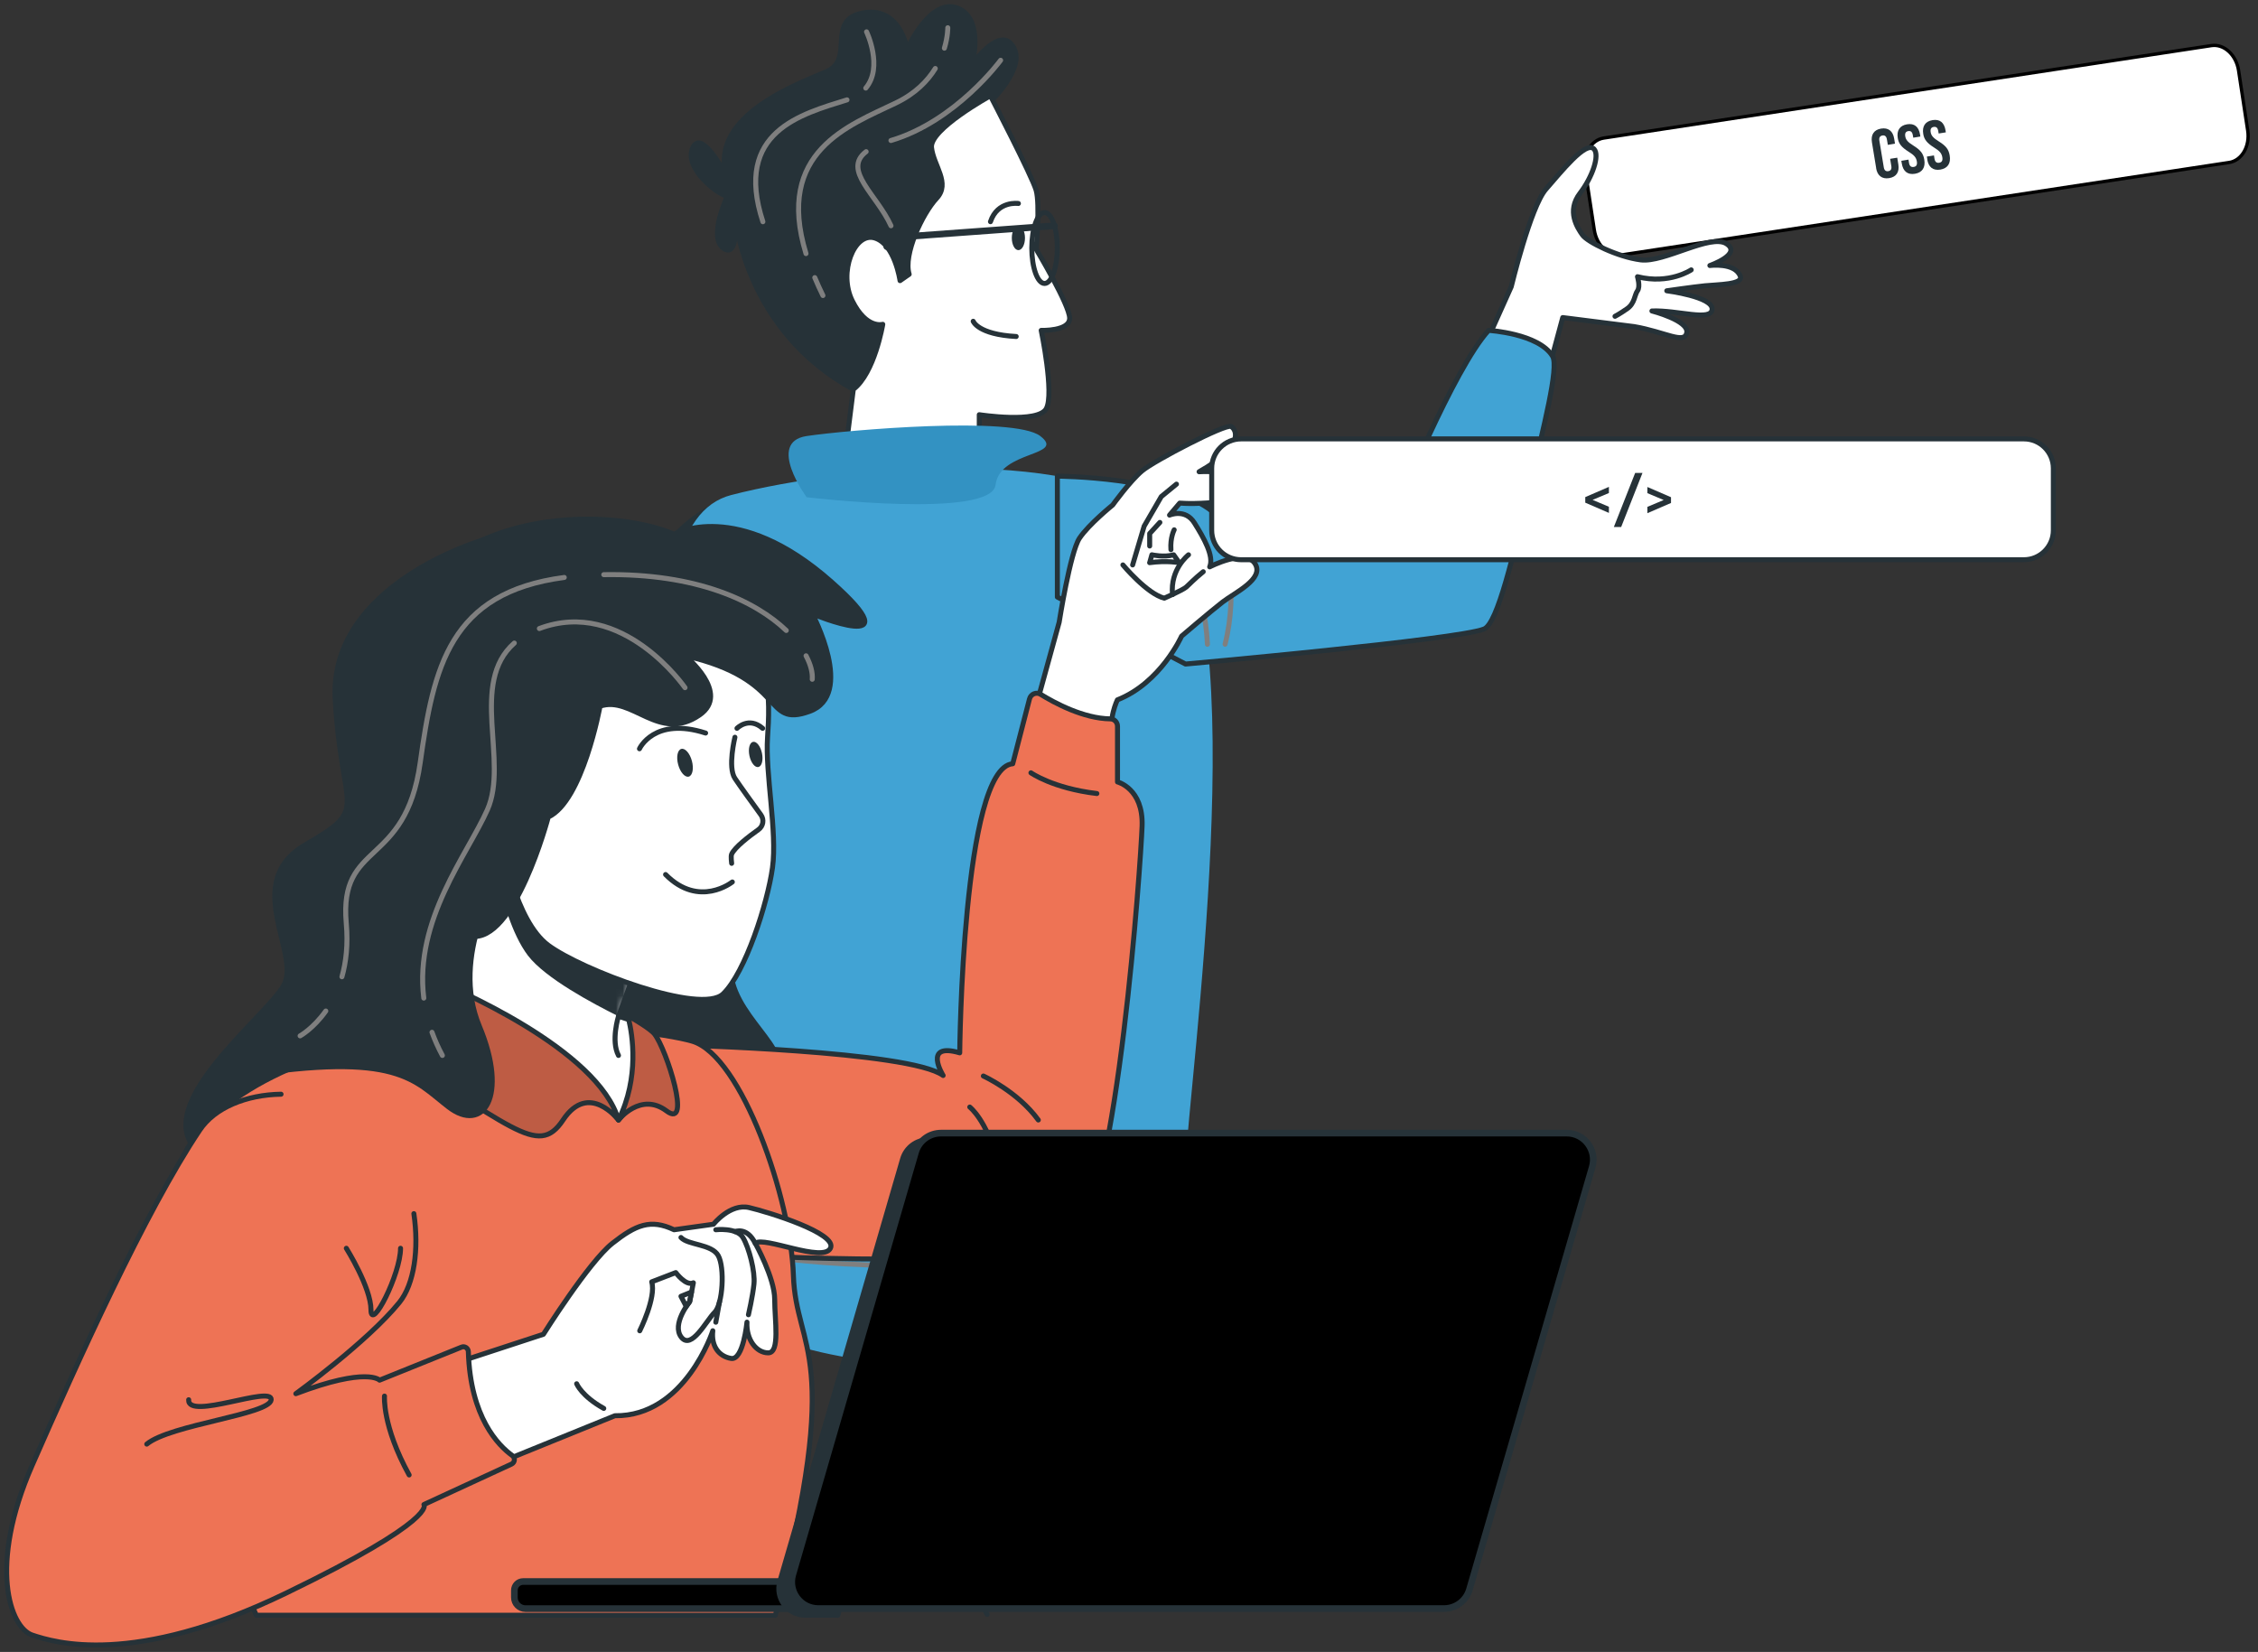
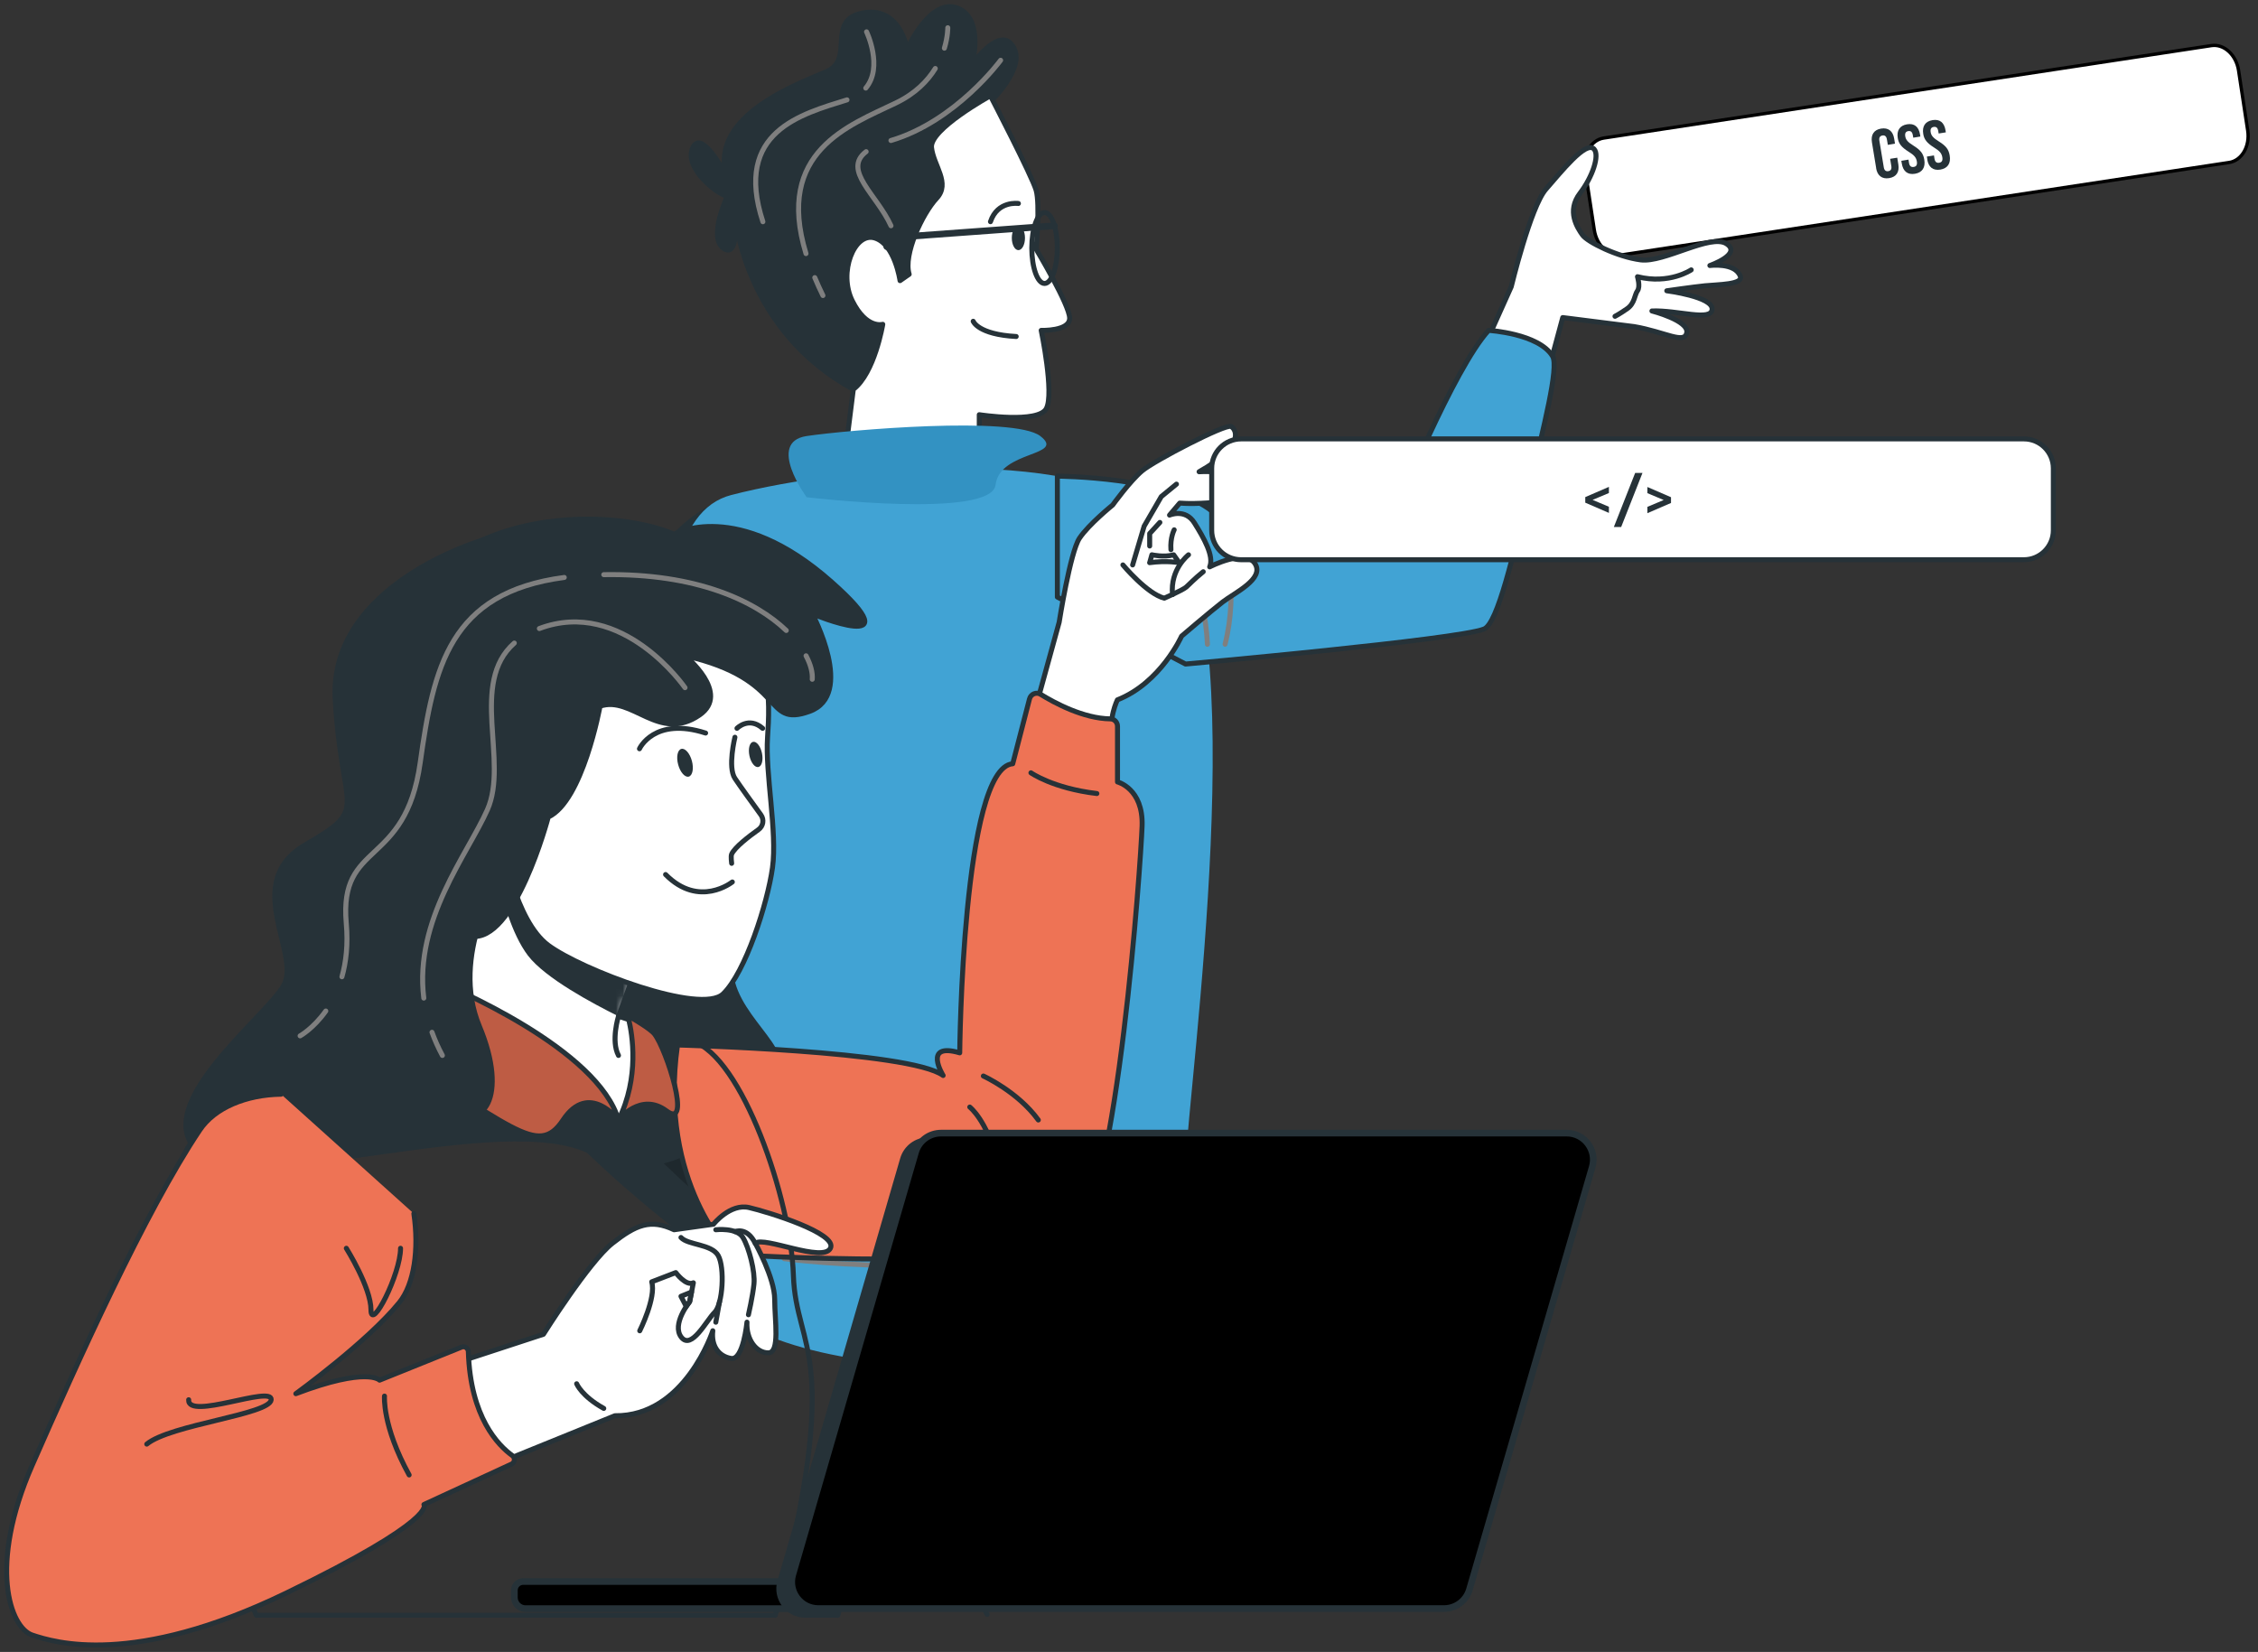
<svg xmlns="http://www.w3.org/2000/svg" width="339" height="248" viewBox="0 0 339 248" fill="none">
  <rect x="0" y="0" width="339" height="248" fill="#333333" stroke="none" />
  <path d="M332.004 6.845L240.768 20.725C238.873 21.013 237.628 23.161 237.987 25.522L239.356 34.518C239.715 36.879 241.542 38.559 243.438 38.271L334.673 24.391C336.568 24.103 337.814 21.955 337.454 19.594L336.086 10.598C335.727 8.237 333.899 6.557 332.004 6.845Z" fill="white" stroke="black" stroke-width="0.5" stroke-linecap="round" stroke-linejoin="round" />
  <path d="M106.674 75.812C106.674 75.812 98.617 79.794 96.787 87.803C96.787 87.803 94.502 85.518 93.583 95.35C93.583 95.35 73.229 133.09 73.001 149.322C72.773 165.561 111.197 191.86 111.197 191.86C111.197 191.86 115.312 186.371 114.401 181.337C114.401 181.337 99.535 153.209 91.989 149.777C91.989 149.777 100.454 129.195 106.171 125.308C111.888 121.421 106.681 75.812 106.681 75.812H106.674Z" fill="#263238" />
  <mask id="mask0_437_7164" style="mask-type:luminance" maskUnits="userSpaceOnUse" x="73" y="75" width="42" height="117">
    <path d="M106.674 75.812C106.674 75.812 98.617 79.793 96.787 87.803C96.787 87.803 94.502 85.518 93.583 95.35C93.583 95.35 73.229 133.09 73.001 149.322C72.773 165.561 111.197 191.86 111.197 191.86C111.197 191.86 115.312 186.371 114.401 181.337C114.401 181.337 99.535 153.209 91.989 149.777C91.989 149.777 100.454 129.195 106.171 125.308C111.888 121.421 106.681 75.812 106.681 75.812H106.674Z" fill="white" />
  </mask>
  <g mask="url(#mask0_437_7164)">
    <path opacity="0.2" d="M105.864 132.36C105.864 132.36 96.912 106.626 93.763 112.319C90.614 118.013 82.479 147.209 87.128 151.489C91.777 155.769 84.222 156.004 87.709 161.697C91.195 167.383 113.851 188.679 116.167 188.051C118.492 187.423 107.757 151.489 107.757 151.489L105.864 132.36Z" fill="black" />
  </g>
  <path d="M96.088 96.857C96.088 96.857 96.85 108.652 99.583 115.358" stroke="#7F7F7F" stroke-width="0.75" stroke-linecap="round" stroke-linejoin="round" />
  <path d="M90.474 152.109C90.474 152.109 86.186 156.711 80.242 156.083" stroke="#7F7F7F" stroke-width="0.75" stroke-linecap="round" stroke-linejoin="round" />
  <path d="M107.325 172.888L107.757 186.826" stroke="#7F7F7F" stroke-width="0.75" stroke-linecap="round" stroke-linejoin="round" />
  <path d="M143.023 234.399C144.782 236.001 148.206 242.369 148.206 242.369" stroke="#263238" stroke-width="0.75" stroke-linecap="round" stroke-linejoin="round" />
  <path d="M126.517 214.044C126.517 214.044 132.689 223.703 139.812 231.226" stroke="#263238" stroke-width="0.75" stroke-linecap="round" stroke-linejoin="round" />
  <path d="M147.782 16.21C147.782 16.21 153.727 10.87 152.353 7.517C150.562 3.143 145.953 9.653 145.953 9.653C145.953 9.653 147.782 2.947 143.872 1.266C139.686 -0.532 136.192 7.368 136.192 7.368C136.192 7.368 135.108 0.591 129.179 2.028C124.146 3.245 128.261 8.891 124.146 10.721C120.031 12.551 106.461 17.278 109.053 26.426C109.053 26.426 105.393 19.257 104.019 22.155C102.645 25.052 107.372 29.018 109.202 29.473C109.202 29.473 106.304 35.575 108.589 37.248C110.875 38.928 110.419 32.826 110.419 32.826C110.419 32.826 111.911 49.631 128.104 58.442C144.296 67.253 143.864 38.009 143.864 38.009L147.924 24.895L147.775 16.202L147.782 16.21Z" fill="#263238" stroke="#263238" stroke-width="0.75" stroke-linecap="round" stroke-linejoin="round" />
  <path d="M127.161 14.993C120.345 17.129 110.089 19.72 114.534 33.29" stroke="#7F7F7F" stroke-width="0.75" stroke-linecap="round" stroke-linejoin="round" />
  <path d="M130.098 4.777C130.098 4.777 132.642 10.077 129.98 13.226" stroke="#7F7F7F" stroke-width="0.75" stroke-linecap="round" stroke-linejoin="round" />
  <path d="M122.325 41.677C122.686 42.541 123.095 43.436 123.55 44.37" stroke="#7F7F7F" stroke-width="0.75" stroke-linecap="round" stroke-linejoin="round" />
  <path d="M140.418 10.281C139.279 12.127 137.449 14.035 134.52 15.449C127.469 18.841 116.326 22.744 121.006 38.072" stroke="#7F7F7F" stroke-width="0.75" stroke-linecap="round" stroke-linejoin="round" />
  <path d="M142.294 4.164C142.294 4.164 142.317 5.452 141.783 7.234" stroke="#7F7F7F" stroke-width="0.75" stroke-linecap="round" stroke-linejoin="round" />
  <path d="M130.036 22.767C126.416 25.539 131.646 29.23 133.766 33.894" stroke="#7F7F7F" stroke-width="0.75" stroke-linecap="round" stroke-linejoin="round" />
  <path d="M150.226 9.048C150.226 9.048 143.519 18.197 133.758 21.094" stroke="#7F7F7F" stroke-width="0.75" stroke-linecap="round" stroke-linejoin="round" />
  <path d="M109.823 197.805C109.823 197.805 109.368 181.338 107.083 155.722C104.797 130.106 91.99 78.875 109.823 74.305C127.665 69.727 163.253 66.853 175.236 78.42C188.5 91.228 178.44 162.585 177.985 174.938C177.529 187.29 179.815 201.464 179.815 201.464C179.815 201.464 132.47 211.759 109.831 197.805H109.823Z" fill="#41A3D4" />
  <path d="M147.021 67.441V62.259C147.021 62.259 155.879 63.633 157.088 61.34C158.297 59.055 156.318 49.6 156.318 49.6C156.318 49.6 160.59 49.749 160.59 47.77C160.59 45.791 155.557 37.405 155.557 37.405C155.557 37.405 156.169 30.698 155.557 28.562C154.944 26.427 148.693 14.38 148.693 14.38C148.693 14.38 139.545 19.406 139.851 22.155C140.157 24.903 142.749 27.494 140.613 29.78C138.477 32.065 135.579 38.237 136.498 41.174L135.124 42.132C135.124 42.132 134.362 36.643 131.315 35.724C128.268 34.813 125.826 40.907 127.962 45.179C130.098 49.451 132.532 48.689 132.532 48.689C132.532 48.689 131.315 56.008 128.111 58.45L127.153 66.075L147.021 67.449V67.441Z" fill="white" stroke="#263238" stroke-width="0.75" stroke-linecap="round" stroke-linejoin="round" />
  <path d="M152.895 37.554C153.441 37.554 153.884 36.735 153.884 35.724C153.884 34.714 153.441 33.895 152.895 33.895C152.349 33.895 151.906 34.714 151.906 35.724C151.906 36.735 152.349 37.554 152.895 37.554Z" fill="#263238" />
  <path d="M146.11 48.233C146.11 48.233 146.825 50.212 152.565 50.519" stroke="#263238" stroke-width="0.75" stroke-linecap="round" stroke-linejoin="round" />
  <path d="M152.895 30.549C152.895 30.549 149.77 30.086 148.702 33.282" stroke="#263238" stroke-width="0.75" stroke-linecap="round" stroke-linejoin="round" />
  <path d="M121.107 74.65C121.107 74.65 115.005 66.381 121.107 65.462C127.208 64.551 152.211 62.415 156.177 65.462C160.143 68.509 150.075 67.598 149.471 72.781C148.858 77.964 121.115 74.65 121.115 74.65H121.107Z" fill="#3392C2" />
  <path d="M158.737 37.231C158.737 40.168 157.881 42.556 156.821 42.556C155.761 42.556 154.905 40.168 154.905 37.231C154.905 34.294 155.761 31.907 156.821 31.907C157.881 31.907 158.737 34.294 158.737 37.231Z" stroke="#263238" stroke-width="0.75" stroke-linecap="round" stroke-linejoin="round" />
  <path d="M158.313 33.894L137.236 35.433C135.721 35.543 134.291 36.108 133.129 37.019" stroke="#263238" stroke-linecap="round" stroke-linejoin="round" />
  <path d="M221.906 54.139L226.884 43.05C226.884 43.05 229.79 31.028 232.091 28.405C234.392 25.782 238.13 21.063 239.315 22.374C240.179 23.316 239.103 26.536 237.211 29.01C235.153 31.695 236.826 34.216 237.58 35.276C238.334 36.336 242.81 38.559 246.32 39.014C249.822 39.469 256.811 35.041 259.206 36.595C261.601 38.15 256.709 39.862 256.709 39.862C256.709 39.862 260.486 39.36 261.279 41.48C261.751 42.736 257.863 42.713 255.979 42.901C254.086 43.097 250.238 43.655 250.238 43.655C250.238 43.655 257.141 44.535 257.047 46.419C256.96 48.304 251.88 46.537 248.008 46.686C248.008 46.686 253.552 48.115 253.238 49.929C252.932 51.751 250.003 49.835 245.354 49.034L234.619 47.676L231.235 60.193L221.906 54.139Z" fill="white" stroke="#263238" stroke-width="0.75" stroke-linecap="round" stroke-linejoin="round" />
  <path d="M253.906 40.514C253.906 40.514 250.647 42.744 245.841 41.543C245.841 41.543 246.296 43.027 245.841 43.655C245.385 44.283 245.44 45.54 244.294 46.341C243.147 47.142 242.464 47.487 242.464 47.487" stroke="#263238" stroke-width="0.75" stroke-linecap="round" stroke-linejoin="round" />
  <path d="M158.738 71.485C158.738 71.485 175.63 71.556 182.061 76.817C182.061 76.817 182.092 74.077 187.126 76.817C187.126 76.817 202.447 74.987 209.538 76.817C209.538 76.817 218.231 55.316 223.492 49.6C223.492 49.6 231.038 50.055 233.096 53.487C234.078 55.12 231.761 64.088 229.609 73.221C227.23 83.304 224.843 93.591 222.809 94.431C218.922 96.033 177.985 99.692 177.985 99.692L158.746 89.633V71.493L158.738 71.485Z" fill="#41A3D4" />
  <path d="M158.738 71.485C158.738 71.485 175.63 71.556 182.061 76.817C182.061 76.817 182.092 74.077 187.126 76.817C187.126 76.817 202.447 74.987 209.538 76.817C209.538 76.817 218.231 55.316 223.492 49.6C223.492 49.6 231.038 50.055 233.096 53.487C234.078 55.12 231.761 64.088 229.609 73.221C227.23 83.304 224.843 93.591 222.809 94.431C218.922 96.033 177.985 99.692 177.985 99.692L158.746 89.633V71.493L158.738 71.485Z" stroke="#263238" stroke-width="0.75" stroke-linecap="round" stroke-linejoin="round" />
  <path d="M211.594 77.736C211.594 77.736 215.026 78.419 219.141 83.908" stroke="#7F7F7F" stroke-width="0.75" stroke-linecap="round" stroke-linejoin="round" />
  <path d="M183.922 80.822C183.922 80.822 185.971 88.73 183.922 96.716" stroke="#7F7F7F" stroke-width="0.75" stroke-linecap="round" stroke-linejoin="round" />
  <path d="M169.528 74.65C169.528 74.65 180.49 80.445 181.276 96.724" stroke="#7F7F7F" stroke-width="0.75" stroke-linecap="round" stroke-linejoin="round" />
  <path d="M170.21 180.183C170.956 179.233 171.568 178.205 172.032 177.074" stroke="#7F7F7F" stroke-width="0.75" stroke-linecap="round" stroke-linejoin="round" />
  <path d="M117.746 188.963C117.746 188.963 154.01 193.737 167.776 182.625" stroke="#7F7F7F" stroke-width="0.75" stroke-linecap="round" stroke-linejoin="round" />
  <path d="M281.674 25.234L281.038 21.355C280.858 20.24 281.321 19.486 282.413 19.305C283.504 19.125 284.195 19.69 284.376 20.805L284.501 21.567L283.426 21.748L283.284 20.915C283.206 20.436 282.946 20.279 282.609 20.342C282.271 20.397 282.075 20.633 282.153 21.104L282.821 25.132C282.899 25.603 283.159 25.753 283.496 25.698C283.834 25.642 284.03 25.423 283.952 24.944L283.771 23.844L284.839 23.672L285.004 24.692C285.185 25.807 284.721 26.561 283.63 26.742C282.538 26.922 281.847 26.357 281.666 25.242L281.674 25.234Z" fill="#263238" />
  <path d="M285.522 24.558L285.452 24.142L286.528 23.962L286.606 24.456C286.692 24.975 286.952 25.116 287.313 25.061C287.674 25.006 287.87 24.778 287.784 24.244C287.682 23.648 287.399 23.302 286.543 22.776C285.46 22.093 285.051 21.559 284.918 20.734C284.729 19.603 285.208 18.842 286.315 18.661C287.423 18.48 288.074 19.046 288.263 20.2L288.31 20.498L287.242 20.671L287.179 20.302C287.093 19.784 286.857 19.627 286.496 19.682C286.135 19.745 285.962 19.972 286.041 20.467C286.127 20.993 286.425 21.339 287.274 21.865C288.357 22.54 288.75 23.074 288.899 23.97C289.095 25.147 288.601 25.901 287.493 26.09C286.378 26.27 285.711 25.705 285.522 24.551V24.558Z" fill="#263238" />
  <path d="M289.354 23.923L289.284 23.506L290.352 23.334L290.43 23.828C290.517 24.347 290.776 24.488 291.137 24.433C291.498 24.37 291.695 24.15 291.608 23.616C291.506 23.02 291.223 22.674 290.367 22.148C289.284 21.465 288.875 20.931 288.742 20.106C288.553 18.975 289.032 18.214 290.14 18.033C291.247 17.852 291.899 18.418 292.087 19.572L292.134 19.871L291.058 20.043L290.996 19.674C290.909 19.156 290.674 18.999 290.312 19.054C289.951 19.117 289.778 19.345 289.857 19.839C289.943 20.365 290.242 20.711 291.09 21.237C292.174 21.912 292.566 22.446 292.715 23.341C292.912 24.52 292.417 25.273 291.31 25.462C290.195 25.642 289.527 25.077 289.339 23.923H289.354Z" fill="#263238" />
  <path d="M72.515 81.061C72.515 81.061 49.395 87.731 50.325 104.922C51.255 122.112 55.685 121.132 45.885 126.802C36.085 132.472 45.335 143.202 42.555 148.002C39.785 152.812 22.215 166.122 29.795 172.962C37.375 179.802 75.475 166.122 88.785 172.962C102.095 179.802 112.605 165.292 116.145 161.522C119.685 157.762 109.315 152.431 109.685 144.851C110.055 137.271 116.715 95.382 108.205 89.791C99.695 84.201 79.865 77.981 72.515 81.041V81.061Z" fill="#263238" stroke="#263238" stroke-width="0.75" stroke-linecap="round" stroke-linejoin="round" />
  <path d="M154.775 108.812L159.015 93.422C159.015 93.422 160.675 82.882 162.065 80.802C163.455 78.722 167.055 75.812 167.055 75.812C167.055 75.812 169.655 72.202 171.475 70.682C173.295 69.152 183.975 63.612 184.805 64.022C185.635 64.442 186.955 66.932 180.025 70.822C180.025 70.822 183.835 70.542 186.895 71.792C189.945 73.042 192.025 73.382 190.705 74.702C189.385 76.022 188.275 76.642 183.355 75.322C183.355 75.322 179.885 75.742 177.115 75.532L175.585 77.332C175.585 77.332 177.945 76.292 179.325 78.512C180.715 80.732 182.305 83.502 181.615 85.102C181.615 85.102 186.955 82.332 188.415 84.612C189.875 86.902 185.365 88.982 183.565 90.372C181.765 91.762 177.395 95.502 177.395 95.502C177.395 95.502 174.275 102.502 167.755 105.072C167.755 105.072 166.335 107.982 167.065 110.692L154.775 108.822V108.812Z" fill="white" stroke="#263238" stroke-width="0.75" stroke-linecap="round" stroke-linejoin="round" />
  <path d="M176.625 72.682L174.345 74.552L171.775 78.992L170.045 84.812" stroke="#263238" stroke-width="0.75" stroke-linecap="round" stroke-linejoin="round" />
  <path d="M168.585 84.811C168.585 84.811 172.225 89.181 174.805 89.802C174.805 89.802 177.525 88.621 178.085 88.141C178.545 87.742 179.245 86.962 180.645 85.832" stroke="#263238" stroke-width="0.75" stroke-linecap="round" stroke-linejoin="round" />
  <path d="M172.605 84.472L172.935 83.291C172.935 83.291 174.755 83.712 176.205 83.291L177.035 84.472C177.035 84.472 175.165 84.121 172.595 84.472H172.605Z" stroke="#263238" stroke-width="0.75" stroke-linecap="round" stroke-linejoin="round" />
  <path d="M176.285 79.541C176.285 79.541 175.665 80.701 175.795 82.522" stroke="#263238" stroke-width="0.75" stroke-linecap="round" stroke-linejoin="round" />
  <path d="M178.435 83.291C178.435 83.291 175.645 85.442 176.035 89.261" stroke="#263238" stroke-width="0.75" stroke-linecap="round" stroke-linejoin="round" />
  <path d="M174.135 78.432L172.605 80.102V81.972" stroke="#263238" stroke-width="0.75" stroke-linecap="round" stroke-linejoin="round" />
  <path d="M101.705 156.882C101.705 156.882 136.585 157.772 141.595 161.462C141.595 161.462 138.455 156.412 144.085 158.062C144.085 158.062 144.475 115.252 152.045 114.662L154.565 104.922C154.755 104.192 155.595 103.842 156.235 104.242C158.325 105.532 162.665 107.872 166.685 107.922C167.295 107.922 167.775 108.432 167.775 109.042V117.392C167.775 117.392 171.655 118.362 171.465 123.992C171.275 129.622 167.725 180.132 161.315 185.602C154.905 191.062 109.865 188.352 109.865 188.352C109.865 188.352 98.795 177.672 101.715 156.902L101.705 156.882Z" fill="#EE7355" />
  <path d="M101.705 156.882C101.705 156.882 136.585 157.772 141.595 161.462C141.595 161.462 138.455 156.412 144.085 158.062C144.085 158.062 144.475 115.252 152.045 114.662L154.565 104.922C154.755 104.192 155.595 103.842 156.235 104.242C158.325 105.532 162.665 107.872 166.685 107.922C167.295 107.922 167.775 108.432 167.775 109.042V117.392C167.775 117.392 171.655 118.362 171.465 123.992C171.275 129.622 167.725 180.132 161.315 185.602C154.905 191.062 109.865 188.352 109.865 188.352C109.865 188.352 98.795 177.672 101.715 156.902L101.705 156.882Z" stroke="#263238" stroke-width="0.75" stroke-linecap="round" stroke-linejoin="round" />
  <path d="M145.595 166.202C145.595 166.202 148.115 168.142 149.675 174.162" stroke="#263238" stroke-width="0.75" stroke-linecap="round" stroke-linejoin="round" />
  <path d="M147.635 161.542C147.635 161.542 152.785 163.872 155.885 168.142" stroke="#263238" stroke-width="0.75" stroke-linecap="round" stroke-linejoin="round" />
  <path d="M154.775 116.022C154.775 116.022 158.075 118.352 164.675 119.132" stroke="#263238" stroke-width="0.75" stroke-linecap="round" stroke-linejoin="round" />
-   <path d="M38.495 242.502C38.495 242.502 11.495 185.542 32.205 167.422C52.915 149.302 96.555 154.112 103.955 156.322C111.355 158.542 118.745 179.992 119.115 191.452C119.485 202.922 126.755 202.762 116.405 242.492H38.495V242.502Z" fill="#EE7355" />
  <path d="M38.495 242.502C38.495 242.502 11.495 185.542 32.205 167.422C52.915 149.302 96.555 154.112 103.955 156.322C111.355 158.542 118.745 179.992 119.115 191.452C119.485 202.922 126.755 202.762 116.405 242.492H38.495V242.502Z" stroke="#263238" stroke-width="0.75" stroke-linecap="round" stroke-linejoin="round" />
  <path d="M65.125 205.702L81.585 200.312C81.585 200.312 88.425 189.422 91.945 186.652C95.465 183.882 97.675 182.952 101.195 184.622L107.115 183.792C107.115 183.792 109.615 180.622 112.475 181.292C115.335 181.962 125.785 185.172 124.675 187.392C123.565 189.612 114.685 185.542 113.395 186.652C113.395 186.652 116.305 191.872 116.305 195.062C116.305 198.252 117.135 203.102 115.335 203.102C113.535 203.102 112.005 201.082 112.145 198.492C112.145 198.492 111.595 204.212 109.785 203.942C107.985 203.662 106.735 202.142 107.015 199.782C107.015 199.782 102.855 212.682 92.315 212.542L73.175 220.312C73.175 220.312 69.295 219.392 65.135 205.702H65.125Z" fill="white" stroke="#263238" stroke-width="0.75" stroke-linecap="round" stroke-linejoin="round" />
  <path d="M96.045 199.792C96.045 199.792 98.545 194.802 97.845 192.442L101.455 191.052C101.455 191.052 102.985 193.132 104.095 192.582L103.545 195.422C103.545 195.422 100.775 198.822 102.295 200.762C103.825 202.702 106.035 198.262 107.285 197.022C108.535 195.772 108.815 190.272 107.835 188.512C106.865 186.752 103.285 186.942 102.235 185.782" stroke="#263238" stroke-width="0.75" stroke-linecap="round" stroke-linejoin="round" />
  <path d="M107.465 184.622C107.465 184.622 110.605 184.252 111.535 185.782C112.455 187.312 113.385 190.912 113.195 192.762C113.005 194.612 112.365 197.382 112.365 197.382" stroke="#263238" stroke-width="0.75" stroke-linecap="round" stroke-linejoin="round" />
  <path d="M107.465 198.502L108.025 195.422" stroke="#263238" stroke-width="0.75" stroke-linecap="round" stroke-linejoin="round" />
  <path d="M110.345 184.902C110.345 184.902 112.135 184.122 113.385 186.662" stroke="#263238" stroke-width="0.75" stroke-linecap="round" stroke-linejoin="round" />
  <path d="M103.825 193.972L102.235 194.612L103.025 196.132L103.535 195.422L103.825 193.972Z" stroke="#263238" stroke-width="0.75" stroke-linecap="round" stroke-linejoin="round" />
  <path d="M86.575 207.742C86.575 207.742 87.315 209.592 90.645 211.442" stroke="#263238" stroke-width="0.75" stroke-linecap="round" stroke-linejoin="round" />
  <path d="M72.705 134.512L67.345 150.232C67.345 150.232 78.815 162.432 88.795 163.362L92.865 168.142L97.305 162.802L96.195 155.962L94.405 153.072L92.865 152.572L96.005 143.942L85.965 130.262H76.215L72.705 134.512Z" fill="white" />
  <mask id="mask1_437_7164" style="mask-type:luminance" maskUnits="userSpaceOnUse" x="67" y="130" width="31" height="39">
    <path d="M72.705 134.512L67.345 150.232C67.345 150.232 78.815 162.432 88.795 163.362L92.865 168.142L97.305 162.802L96.195 155.962L94.405 153.072L92.865 152.572L96.005 143.942L85.965 130.262H76.215L72.705 134.512Z" fill="white" />
  </mask>
  <g mask="url(#mask1_437_7164)">
    <path d="M96.005 143.942L85.965 130.262H76.215L75.075 131.652C75.745 134.772 77.175 140.082 79.545 143.212C82.075 146.542 89.195 150.342 92.995 152.222L96.005 143.952V143.942Z" fill="#263238" stroke="#263238" stroke-width="0.75" stroke-linecap="round" stroke-linejoin="round" />
  </g>
  <path d="M72.705 134.512L67.345 150.232C67.345 150.232 78.815 162.432 88.795 163.362L92.865 168.142L97.305 162.802L96.195 155.962L94.405 153.072L92.865 152.572L96.005 143.942L85.965 130.262H76.215L72.705 134.512Z" stroke="#263238" stroke-width="0.75" stroke-linecap="round" stroke-linejoin="round" />
  <path d="M75.475 126.812C75.475 126.812 77.325 138.212 82.315 141.912C87.305 145.612 105.245 152.422 108.575 149.202C111.905 145.982 115.235 135.622 115.975 130.262C116.715 124.902 114.865 116.072 115.235 110.682C115.605 105.292 115.975 96.231 108.575 93.462C101.175 90.692 74.175 104.072 74.175 104.072L72.515 114.352L75.475 126.802V126.812Z" fill="white" stroke="#263238" stroke-width="0.75" stroke-linecap="round" stroke-linejoin="round" />
  <path d="M110.335 110.682C110.335 110.682 109.225 115.192 110.335 116.852C111.085 117.982 113.045 120.692 114.235 122.332C114.755 123.052 114.585 124.042 113.865 124.552C112.445 125.562 110.325 127.182 109.845 128.222C109.695 128.532 109.845 129.612 109.845 129.612" stroke="#263238" stroke-width="0.75" stroke-linecap="round" stroke-linejoin="round" />
  <path d="M109.945 132.411C109.945 132.411 104.975 136.402 99.925 131.292" stroke="#263238" stroke-width="0.75" stroke-linecap="round" stroke-linejoin="round" />
  <path d="M96.005 112.412C96.005 112.412 98.205 107.562 105.935 110.052" stroke="#263238" stroke-width="0.75" stroke-linecap="round" stroke-linejoin="round" />
  <path d="M110.645 109.342C110.645 109.342 112.415 107.522 114.495 109.342" stroke="#263238" stroke-width="0.75" stroke-linecap="round" stroke-linejoin="round" />
  <path d="M103.875 114.232C104.185 115.382 103.975 116.432 103.405 116.592C102.835 116.742 102.125 115.942 101.815 114.792C101.505 113.642 101.715 112.592 102.285 112.432C102.855 112.282 103.565 113.082 103.875 114.232Z" fill="#263238" />
  <path d="M114.395 113.062C114.615 114.112 114.375 115.042 113.855 115.152C113.335 115.262 112.735 114.502 112.515 113.462C112.295 112.412 112.535 111.482 113.055 111.372C113.575 111.262 114.175 112.022 114.395 113.062Z" fill="#263238" />
  <path d="M101.225 80.201C101.225 80.201 110.645 74.802 124.805 87.332C137.595 98.651 121.955 92.162 121.955 92.162C121.955 92.162 128.455 104.312 121.525 106.802C114.495 109.332 118.385 101.962 102.845 98.442C102.845 98.442 109.775 104.062 105.025 107.342C98.925 111.552 94.895 104.362 90.085 106.022C90.085 106.022 87.495 120.262 82.315 122.662C82.315 122.662 77.275 141.752 70.645 140.532C64.015 139.312 72.145 136.722 68.445 125.072C64.745 113.422 56.795 102.422 62.895 89.802C68.995 77.181 90.895 75.822 101.215 80.201H101.225Z" fill="#263238" stroke="#263238" stroke-width="0.75" stroke-linecap="round" stroke-linejoin="round" />
  <path d="M42.195 164.272C36.975 164.352 32.245 166.282 29.995 169.652C21.755 181.952 11.505 204.782 4.845 219.952C-1.815 235.112 1.515 244.362 4.845 245.472C8.175 246.582 20.005 250.282 42.935 239.182C65.865 228.082 63.645 225.872 63.645 225.872L76.795 219.802C77.315 219.562 77.375 218.852 76.915 218.522C74.825 217.022 70.605 212.782 70.315 202.922C70.295 202.402 69.775 202.042 69.295 202.242L56.985 207.202C56.985 207.202 55.135 205.162 44.415 209.232C44.415 209.232 55.145 201.462 59.945 195.552C62.205 192.762 62.915 187.522 62.135 182.202" fill="#EE7355" />
  <path d="M42.195 164.272C36.975 164.352 32.245 166.282 29.995 169.652C21.755 181.952 11.505 204.782 4.845 219.952C-1.815 235.112 1.515 244.362 4.845 245.472C8.175 246.582 20.005 250.282 42.935 239.182C65.865 228.082 63.645 225.872 63.645 225.872L76.795 219.802C77.315 219.562 77.375 218.852 76.915 218.522C74.825 217.022 70.605 212.782 70.315 202.922C70.295 202.402 69.775 202.042 69.295 202.242L56.985 207.202C56.985 207.202 55.135 205.162 44.415 209.232C44.415 209.232 55.145 201.462 59.945 195.552C62.205 192.762 62.915 187.522 62.135 182.202" stroke="#263238" stroke-width="0.75" stroke-linecap="round" stroke-linejoin="round" />
  <path d="M22.035 216.802C25.585 213.862 40.525 212.362 40.715 210.142C40.905 207.922 28.145 213.282 28.325 210.142" stroke="#263238" stroke-width="0.75" stroke-linecap="round" stroke-linejoin="round" />
  <path d="M51.995 187.402C51.995 187.402 55.705 193.302 55.695 196.652C55.695 199.992 60.135 191.292 60.135 187.402" stroke="#263238" stroke-width="0.75" stroke-linecap="round" stroke-linejoin="round" />
  <path d="M57.725 209.592C57.725 209.592 57.355 214.032 61.425 221.432" stroke="#263238" stroke-width="0.75" stroke-linecap="round" stroke-linejoin="round" />
  <path d="M55.495 156.132C55.495 156.132 59.295 144.882 63.735 146.542C68.175 148.192 89.805 157.572 92.855 168.142C92.855 168.142 88.415 162.292 84.535 168.142C80.655 173.992 76.935 168.792 55.495 156.132Z" fill="#BE5C44" stroke="#263238" stroke-width="0.75" stroke-linecap="round" stroke-linejoin="round" />
  <path d="M94.395 153.072C94.905 155.182 96.055 161.722 92.855 168.142C92.855 168.142 96.185 163.872 100.065 166.782C103.945 169.692 100.065 157.532 98.265 155.232C97.615 154.402 94.815 152.802 94.815 152.802C94.615 152.662 94.335 152.832 94.395 153.082V153.072Z" fill="#BE5C44" stroke="#263238" stroke-width="0.75" stroke-linecap="round" stroke-linejoin="round" />
  <path d="M92.855 152.572C92.855 152.572 91.695 156.252 92.855 158.452" stroke="#263238" stroke-width="0.75" stroke-linecap="round" stroke-linejoin="round" />
  <path d="M78.545 237.431H123.375V241.501H78.905C77.975 241.501 77.225 240.751 77.225 239.821V238.751C77.225 238.021 77.815 237.431 78.545 237.431Z" fill="black" stroke="#263238" stroke-linecap="round" stroke-linejoin="round" />
  <path d="M144.975 171.112H139.345C137.575 171.112 136.015 172.282 135.515 173.982L117.085 237.392C116.345 239.942 118.255 242.492 120.915 242.492H125.795L144.975 171.112Z" fill="#263238" stroke="#263238" stroke-width="0.75" stroke-linecap="round" stroke-linejoin="round" />
  <path d="M216.785 241.492H122.855C120.205 241.492 118.285 238.942 119.025 236.392L137.455 172.982C137.945 171.282 139.505 170.112 141.285 170.112H235.215C237.865 170.112 239.785 172.662 239.045 175.212L220.615 238.622C220.125 240.322 218.565 241.492 216.785 241.492Z" fill="black" stroke="#263238" stroke-linecap="round" stroke-linejoin="round" />
  <path d="M75.075 131.642C75.075 131.642 67.525 143.432 71.965 154.052C76.405 164.672 72.515 170.172 67.345 166.192C62.155 162.202 59.765 157.842 36.465 161.532L51.995 146.372L62.535 132.242L72.405 127.592L75.075 131.632V131.642Z" fill="#263238" stroke="#263238" stroke-width="0.75" stroke-linecap="round" stroke-linejoin="round" />
  <path d="M121.015 98.452C121.725 99.792 122.025 101.022 121.945 101.982" stroke="#7F7F7F" stroke-width="0.75" stroke-linecap="round" stroke-linejoin="round" />
  <path d="M90.645 86.272C104.645 86.042 113.455 90.262 118.045 94.652" stroke="#7F7F7F" stroke-width="0.75" stroke-linecap="round" stroke-linejoin="round" />
  <path d="M51.335 146.642C51.955 144.442 52.275 141.782 51.985 138.602C50.875 126.122 60.865 130.352 63.085 114.512C65.095 100.172 67.485 88.962 84.715 86.692" stroke="#7F7F7F" stroke-width="0.75" stroke-linecap="round" stroke-linejoin="round" />
  <path d="M45.055 155.512C45.055 155.512 47.045 154.412 48.915 151.782" stroke="#7F7F7F" stroke-width="0.75" stroke-linecap="round" stroke-linejoin="round" />
  <path d="M64.855 154.972C65.275 156.122 65.785 157.282 66.415 158.452" stroke="#7F7F7F" stroke-width="0.75" stroke-linecap="round" stroke-linejoin="round" />
  <path d="M77.215 96.542C70.405 102.532 76.405 114.292 73.175 121.562C70.185 128.282 62.175 138.112 63.625 149.842" stroke="#7F7F7F" stroke-width="0.75" stroke-linecap="round" stroke-linejoin="round" />
  <path d="M102.845 103.242C102.845 103.242 93.465 89.652 80.975 94.362" stroke="#7F7F7F" stroke-width="0.75" stroke-linecap="round" stroke-linejoin="round" />
  <path d="M303.855 65.892H186.335C183.894 65.892 181.915 67.871 181.915 70.312V79.612C181.915 82.053 183.894 84.032 186.335 84.032H303.855C306.296 84.032 308.275 82.053 308.275 79.612V70.312C308.275 67.871 306.296 65.892 303.855 65.892Z" fill="white" />
  <mask id="mask2_437_7164" style="mask-type:luminance" maskUnits="userSpaceOnUse" x="181" y="65" width="128" height="20">
    <path d="M303.855 65.892H186.335C183.894 65.892 181.915 67.871 181.915 70.312V79.612C181.915 82.053 183.894 84.032 186.335 84.032H303.855C306.296 84.032 308.275 82.053 308.275 79.612V70.312C308.275 67.871 306.296 65.892 303.855 65.892Z" fill="white" />
  </mask>
  <g mask="url(#mask2_437_7164)">
    <path opacity="0.3" d="M303.855 65.892H186.335C183.894 65.892 181.915 67.871 181.915 70.312V79.612C181.915 82.053 183.894 84.032 186.335 84.032H303.855C306.296 84.032 308.275 82.053 308.275 79.612V70.312C308.275 67.871 306.296 65.892 303.855 65.892Z" fill="white" />
    <path d="M238 75.492V74.628L241.55 73.093V74.018L239.099 75.047L241.55 76.076V77.001L238 75.466V75.492Z" fill="#263238" />
    <path d="M245.492 71H246.591L243.39 79.12H242.291L245.492 71Z" fill="#263238" />
    <path d="M247.324 76.094L249.775 75.065L247.324 74.035V73.111L250.874 74.646V75.51L247.324 77.045V76.12V76.094Z" fill="#263238" />
  </g>
  <path d="M303.855 65.892H186.335C183.894 65.892 181.915 67.871 181.915 70.312V79.612C181.915 82.053 183.894 84.032 186.335 84.032H303.855C306.296 84.032 308.275 82.053 308.275 79.612V70.312C308.275 67.871 306.296 65.892 303.855 65.892Z" stroke="#263238" stroke-width="0.75" stroke-linecap="round" stroke-linejoin="round" />
</svg>